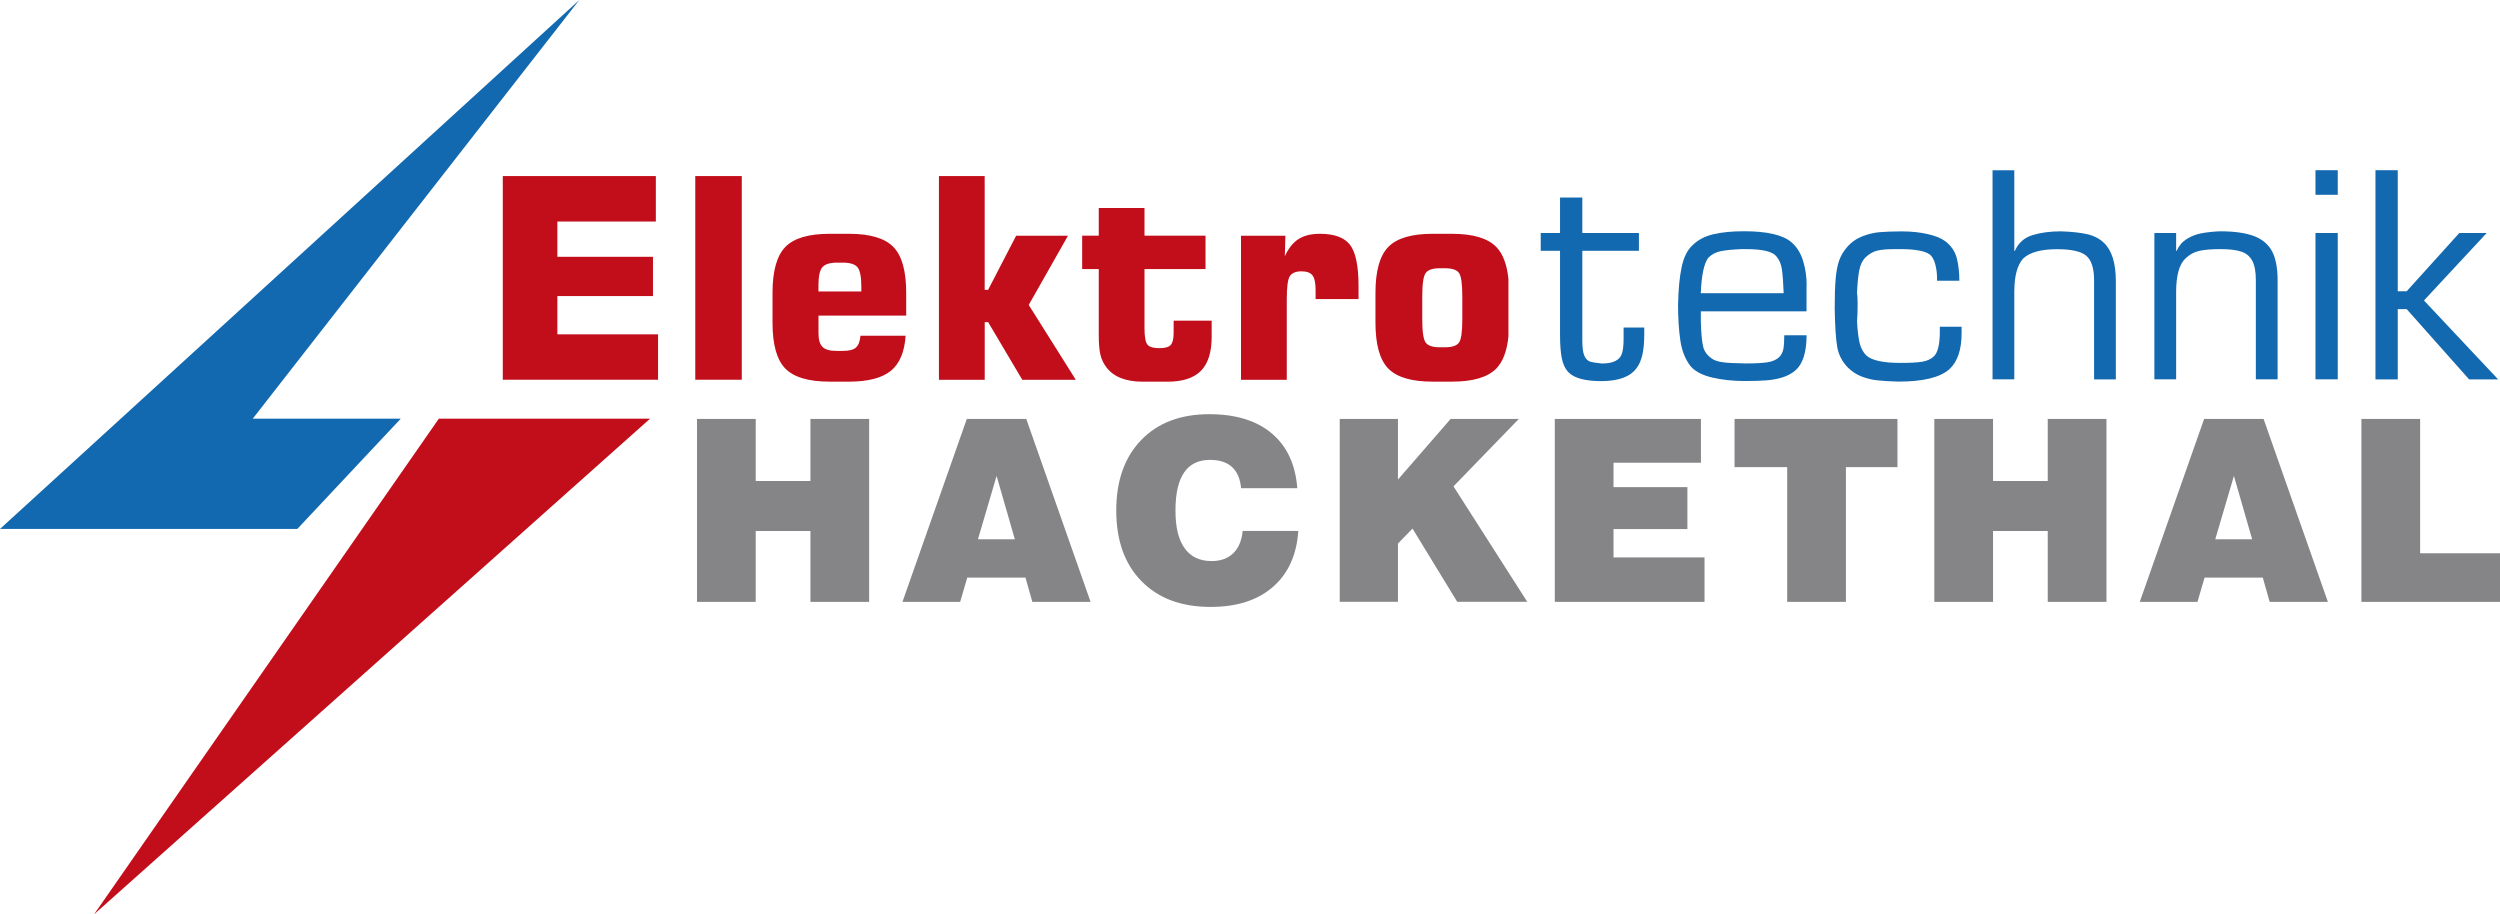
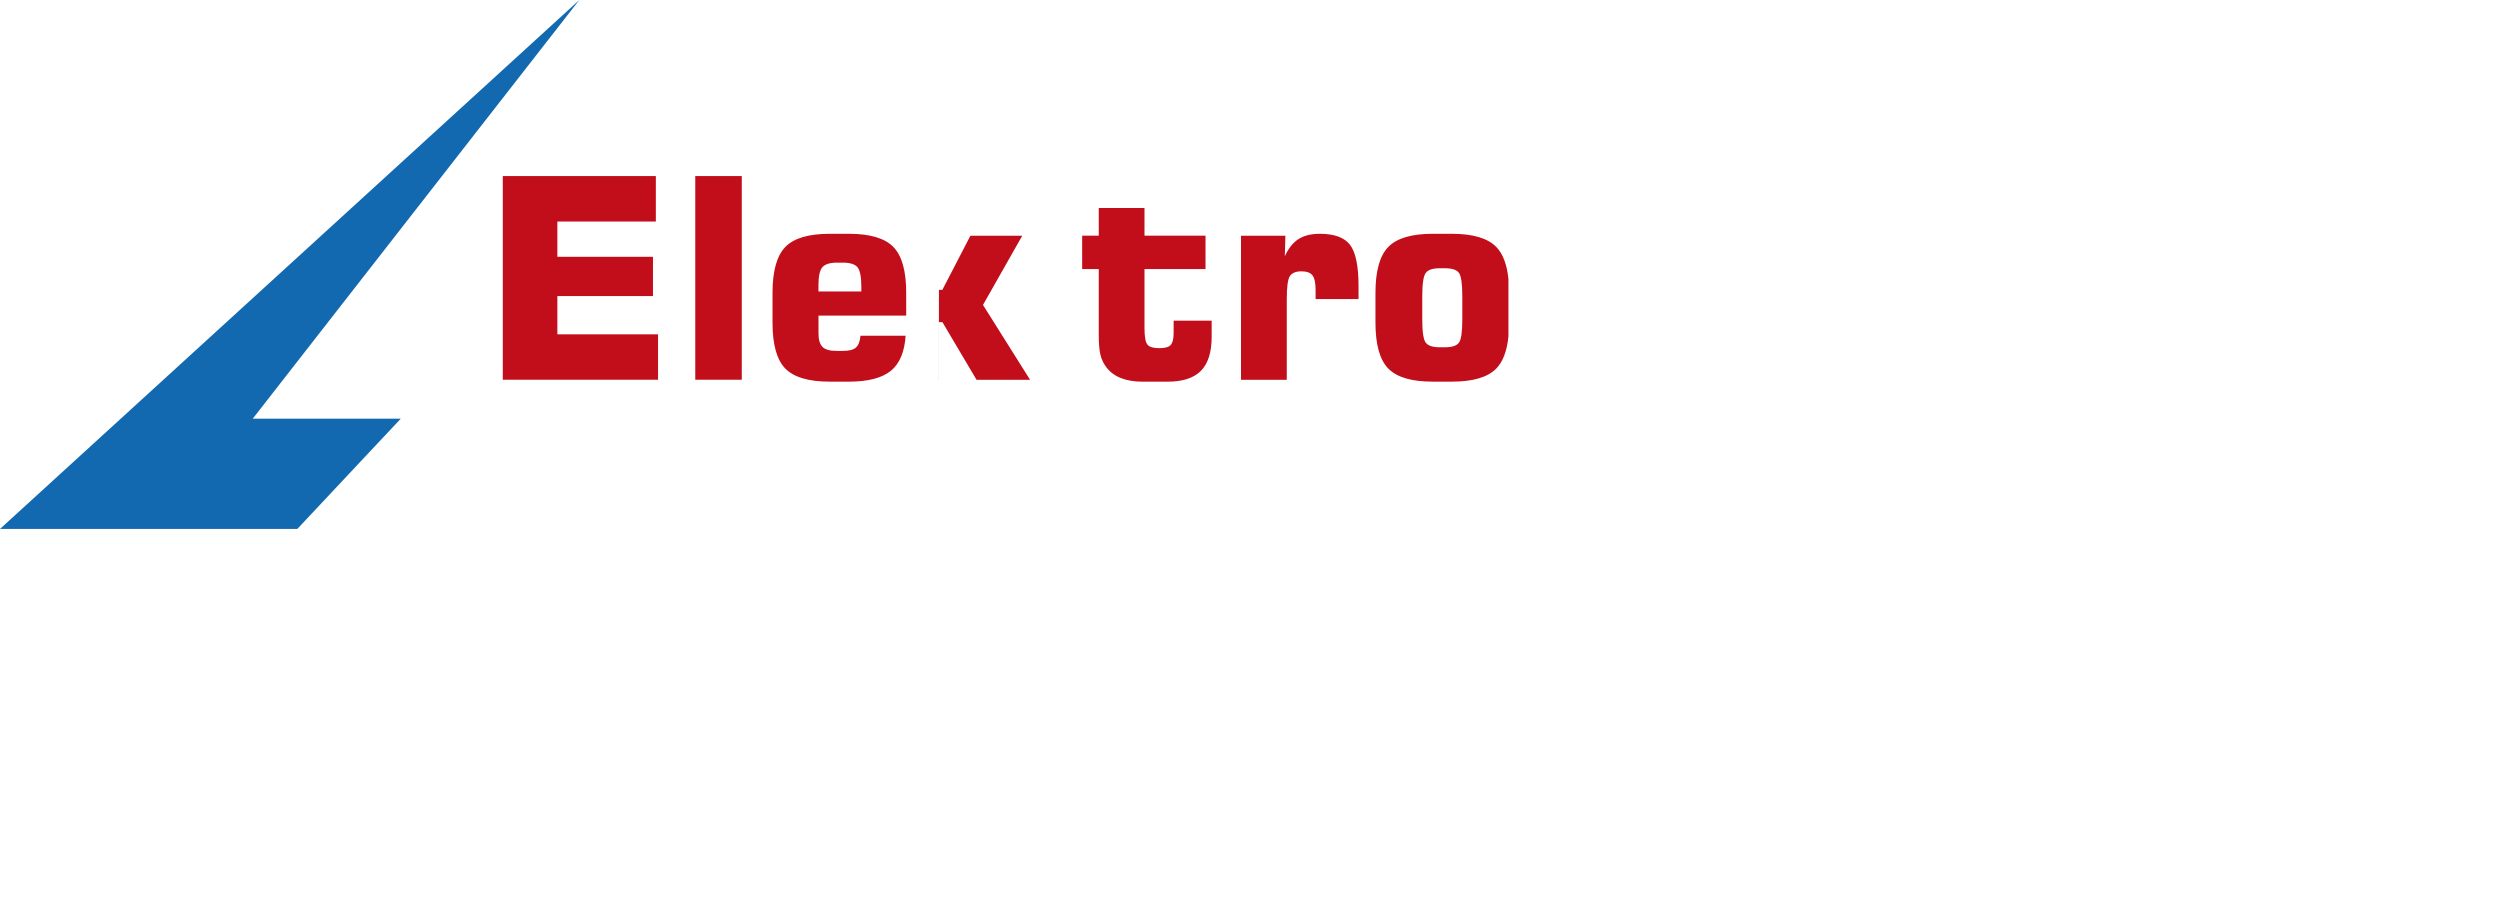
<svg xmlns="http://www.w3.org/2000/svg" id="Ebene_1" width="610.05" height="223.11" viewBox="0 0 610.05 223.11">
  <defs>
    <style>.cls-1,.cls-2,.cls-3{fill-rule:evenodd;}.cls-1,.cls-2,.cls-3,.cls-4{stroke-width:0px;}.cls-1,.cls-4{fill:#1369b0;}.cls-2{fill:#858588;}.cls-3{fill:#c20e1a;}</style>
  </defs>
-   <path class="cls-3" d="M335.64,71.47c0-5.32,1.04-9.06,3.12-11.2,2.09-2.15,5.69-3.22,10.84-3.22h4.69c5.15,0,8.75,1.07,10.84,3.22,1.61,1.66,2.6,4.26,2.96,7.82v14.01c-.36,3.57-1.35,6.17-2.96,7.83-2.09,2.13-5.69,3.2-10.84,3.2h-4.69c-5.15,0-8.75-1.07-10.84-3.2-2.08-2.14-3.12-5.88-3.12-11.22v-7.24h0ZM347.06,72.31v5.61c0,3.05.28,4.95.85,5.7.56.74,1.7,1.12,3.38,1.12h1.37c1.66,0,2.78-.36,3.34-1.11.56-.73.83-2.63.83-5.71v-5.61c0-3.1-.27-5.01-.83-5.74-.56-.74-1.67-1.11-3.34-1.11h-1.37c-1.69,0-2.83.38-3.38,1.14-.57.75-.85,2.66-.85,5.71h0ZM302.83,92.67v-35.15h10.83l-.14,5.01c.89-1.94,2.01-3.34,3.34-4.19,1.33-.85,3.07-1.29,5.21-1.29,3.53,0,5.99.9,7.37,2.7,1.38,1.81,2.07,5.17,2.07,10.08v3.15h-10.48v-2.24c0-1.69-.25-2.87-.75-3.53-.5-.67-1.4-1-2.72-1s-2.31.39-2.81,1.17c-.5.78-.75,2.64-.75,5.61v19.69h-11.16ZM278.9,93.14c-2.07,0-3.85-.28-5.34-.87-1.49-.58-2.7-1.47-3.61-2.68-.66-.87-1.14-1.86-1.41-2.96-.29-1.12-.42-2.76-.42-4.91v-16.06h-4.05v-8.15h4.05v-6.75h11.16v6.75h14.89v8.15h-14.89v14.35c0,2.14.24,3.5.72,4.08.48.58,1.44.87,2.88.87,1.37,0,2.29-.25,2.78-.76.49-.51.73-1.52.73-3.01v-2.94h9.28v3.98c0,3.74-.88,6.5-2.62,8.26-1.74,1.77-4.48,2.65-8.19,2.65h-5.94ZM229.12,92.67v-49.7h11.16v27.77h.83l6.85-13.22h12.65l-9.58,16.89,11.49,18.27h-13.06l-8.34-14.08h-.83v14.08h-11.16ZM199.73,71.13h10.45v-1.23c0-2.34-.31-3.9-.92-4.66-.6-.76-1.8-1.15-3.59-1.15h-1.44c-1.73,0-2.92.38-3.56,1.12-.63.75-.95,2.2-.95,4.35v1.57h0ZM220.99,81.92c-.26,3.98-1.48,6.85-3.63,8.59-2.17,1.74-5.56,2.62-10.19,2.62h-4.71c-5.14,0-8.75-1.07-10.83-3.2-2.09-2.14-3.12-5.88-3.12-11.21v-7.26c0-5.31,1.04-9.05,3.12-11.19,2.07-2.15,5.69-3.22,10.83-3.22h4.71c5.14,0,8.75,1.07,10.84,3.22,2.09,2.14,3.12,5.88,3.12,11.19v5.55h-21.4v4.31c0,1.58.33,2.69.98,3.34.66.65,1.81.97,3.45.97h1.44c1.54,0,2.62-.26,3.24-.8.63-.54,1-1.5,1.14-2.91h11.02ZM169.66,92.67v-49.7h11.35v49.7h-11.35ZM122.69,92.67v-49.7h37.35v11.09h-24.03v8.6h23.33v9.58h-23.33v9.34h24.57v11.09h-37.89Z" />
-   <path class="cls-2" d="M170.08,146.86v-44.63h14.33v15.15h13.35v-15.15h14.33v44.63h-14.33v-17.29h-13.35v17.29h-14.33ZM238.64,131.59h9l-4.45-15.45-4.55,15.45h0ZM220.22,146.86l15.7-44.63h14.51l15.69,44.63h-14.21l-1.67-5.91h-14.21l-1.73,5.91h-14.09ZM303.23,129.56h13.58c-.4,5.87-2.47,10.44-6.22,13.68-3.73,3.24-8.79,4.86-15.17,4.86-7.16,0-12.78-2.1-16.88-6.29-4.11-4.19-6.15-9.93-6.15-17.23s2.03-13,6.09-17.21c4.06-4.2,9.6-6.3,16.61-6.3,6.46,0,11.54,1.56,15.25,4.69,3.7,3.11,5.78,7.58,6.23,13.37h-13.72c-.21-2.29-.94-4-2.21-5.17-1.27-1.16-3.06-1.74-5.37-1.74-2.81,0-4.91,1.02-6.32,3.07-1.41,2.06-2.11,5.15-2.11,9.29s.74,7.14,2.24,9.21c1.49,2.08,3.68,3.12,6.58,3.12,2.21,0,3.98-.64,5.28-1.91,1.3-1.27,2.07-3.08,2.29-5.45h0ZM326.92,146.86v-44.63h14.21v14.79l12.85-14.79h16.64l-15.94,16.45,18,28.17h-17.09l-10.91-17.87-3.55,3.66v14.21h-14.21ZM379.4,146.86v-44.63h35.66v10.69h-21.33v5.95h18.03v10.24h-18.03v6.9h22.21v10.85h-36.54ZM436.11,146.86v-32.87h-12.85v-11.76h39.76v11.76h-12.58v32.87h-14.33ZM472.01,146.86v-44.63h14.33v15.15h13.35v-15.15h14.33v44.63h-14.33v-17.29h-13.35v17.29h-14.33ZM540.57,131.59h9l-4.45-15.45-4.55,15.45h0ZM522.15,146.86l15.7-44.63h14.51l15.69,44.63h-14.21l-1.67-5.91h-14.21l-1.73,5.91h-14.09ZM576.23,146.86v-44.63h14.33v32.78h19.49v11.85h-33.82Z" />
-   <polygon class="cls-3" points="107.09 102.16 158.63 102.16 22.96 223.11 107.09 102.16 107.09 102.16" />
+   <path class="cls-3" d="M335.64,71.47c0-5.32,1.04-9.06,3.12-11.2,2.09-2.15,5.69-3.22,10.84-3.22h4.69c5.15,0,8.75,1.07,10.84,3.22,1.61,1.66,2.6,4.26,2.96,7.82v14.01c-.36,3.57-1.35,6.17-2.96,7.83-2.09,2.13-5.69,3.2-10.84,3.2h-4.69c-5.15,0-8.75-1.07-10.84-3.2-2.08-2.14-3.12-5.88-3.12-11.22v-7.24h0ZM347.06,72.31v5.61c0,3.05.28,4.95.85,5.7.56.74,1.7,1.12,3.38,1.12h1.37c1.66,0,2.78-.36,3.34-1.11.56-.73.83-2.63.83-5.71v-5.61c0-3.1-.27-5.01-.83-5.74-.56-.74-1.67-1.11-3.34-1.11h-1.37c-1.69,0-2.83.38-3.38,1.14-.57.75-.85,2.66-.85,5.71h0ZM302.83,92.67v-35.15h10.83l-.14,5.01c.89-1.94,2.01-3.34,3.34-4.19,1.33-.85,3.07-1.29,5.21-1.29,3.53,0,5.99.9,7.37,2.7,1.38,1.81,2.07,5.17,2.07,10.08v3.15h-10.48v-2.24c0-1.69-.25-2.87-.75-3.53-.5-.67-1.4-1-2.72-1s-2.31.39-2.81,1.17c-.5.78-.75,2.64-.75,5.61v19.69h-11.16ZM278.9,93.14c-2.07,0-3.85-.28-5.34-.87-1.49-.58-2.7-1.47-3.61-2.68-.66-.87-1.14-1.86-1.41-2.96-.29-1.12-.42-2.76-.42-4.91v-16.06h-4.05v-8.15h4.05v-6.75h11.16v6.75h14.89v8.15h-14.89v14.35c0,2.14.24,3.5.72,4.08.48.58,1.44.87,2.88.87,1.37,0,2.29-.25,2.78-.76.49-.51.73-1.52.73-3.01v-2.94h9.28v3.98c0,3.74-.88,6.5-2.62,8.26-1.74,1.77-4.48,2.65-8.19,2.65h-5.94ZM229.12,92.67v-49.7v27.77h.83l6.85-13.22h12.65l-9.58,16.89,11.49,18.27h-13.06l-8.34-14.08h-.83v14.08h-11.16ZM199.73,71.13h10.45v-1.23c0-2.34-.31-3.9-.92-4.66-.6-.76-1.8-1.15-3.59-1.15h-1.44c-1.73,0-2.92.38-3.56,1.12-.63.75-.95,2.2-.95,4.35v1.57h0ZM220.99,81.92c-.26,3.98-1.48,6.85-3.63,8.59-2.17,1.74-5.56,2.62-10.19,2.62h-4.71c-5.14,0-8.75-1.07-10.83-3.2-2.09-2.14-3.12-5.88-3.12-11.21v-7.26c0-5.31,1.04-9.05,3.12-11.19,2.07-2.15,5.69-3.22,10.83-3.22h4.71c5.14,0,8.75,1.07,10.84,3.22,2.09,2.14,3.12,5.88,3.12,11.19v5.55h-21.4v4.31c0,1.58.33,2.69.98,3.34.66.65,1.81.97,3.45.97h1.44c1.54,0,2.62-.26,3.24-.8.63-.54,1-1.5,1.14-2.91h11.02ZM169.66,92.67v-49.7h11.35v49.7h-11.35ZM122.69,92.67v-49.7h37.35v11.09h-24.03v8.6h23.33v9.58h-23.33v9.34h24.57v11.09h-37.89Z" />
  <polygon class="cls-1" points="141.36 0 61.68 102.16 97.8 102.16 72.55 129.07 0 129.07 141.36 0 141.36 0" />
-   <path class="cls-4" d="M380.68,81.82v-20.62h-4.71v-4.35h4.71v-8.65h5.44v8.65h13.81v4.35h-13.81v21.91c0,1.7.16,2.94.49,3.69.33.75.78,1.22,1.35,1.42.57.18,1.54.34,2.91.48,2.74,0,4.38-.79,4.9-2.39.28-.79.42-2.02.42-3.67v-2.72h5.04v1.78c0,3.79-.61,6.49-1.85,8.09-1.52,2.14-4.4,3.21-8.63,3.21-3.89,0-6.54-.7-7.96-2.11-.85-.87-1.42-2.05-1.69-3.53-.28-1.49-.42-3.32-.42-5.52h0ZM435.25,71.54c-.1-2.55-.24-4.47-.42-5.75-.17-1.28-.62-2.36-1.34-3.22-.93-1.19-3.41-1.78-7.43-1.78h-1.09c-2.15.09-3.84.25-5.07.5-1.21.24-2.22.78-3.04,1.61-1.05,1.39-1.66,4.28-1.83,8.64h20.21ZM440.83,69.71v6.26h-25.79v2.64c.08,2.81.27,4.82.58,6.03.29,1.21,1.09,2.22,2.35,3.02.53.31,1.18.52,1.95.66.77.14,1.64.23,2.61.26.98.03,2.15.07,3.54.11,2.27,0,4.01-.1,5.25-.29,1.24-.19,2.19-.62,2.86-1.28.51-.51.84-1.16.99-1.93.15-.77.23-1.91.23-3.37h5.44c0,4.17-.93,7.05-2.79,8.63-.91.75-1.97,1.3-3.17,1.67-1.2.36-2.51.6-3.89.7-1.38.1-3.11.16-5.18.16-2.91,0-5.58-.28-8-.85-2.43-.58-4.18-1.5-5.28-2.77-1.29-1.67-2.12-3.75-2.49-6.26-.37-2.51-.56-5.43-.56-8.78.08-3.7.36-6.74.87-9.12.5-2.38,1.37-4.14,2.6-5.3,1.34-1.34,3.06-2.26,5.15-2.74,2.1-.49,4.58-.73,7.45-.73,5.6,0,9.46.88,11.56,2.65,1.3,1.1,2.25,2.6,2.85,4.49.6,1.91.9,3.95.9,6.12h0ZM472.67,68.48v-.75c0-1.07-.14-2.14-.42-3.2-.27-1.07-.7-1.86-1.27-2.38-1.22-.91-3.63-1.36-7.22-1.36h-1.28c-1.91,0-3.37.12-4.4.37-1.03.25-2.02.83-2.96,1.74-.69.74-1.17,1.77-1.43,3.1-.26,1.34-.44,3.14-.54,5.41.1.64.15,1.57.15,2.79,0,1.81-.05,3.2-.15,4.15.11,2.14.31,3.87.59,5.16.28,1.3.84,2.38,1.67,3.22,1.32,1.21,4.11,1.83,8.36,1.83,2.35,0,4.11-.1,5.27-.29,1.17-.19,2.11-.61,2.82-1.27,1-.9,1.5-2.94,1.5-6.12v-1.15h5.31v1.55c0,4.03-.98,6.94-2.93,8.77-2.27,2.05-6.44,3.07-12.51,3.07-2.18-.06-3.94-.17-5.3-.33-1.36-.17-2.61-.49-3.77-.96-1.16-.47-2.2-1.15-3.14-2.04-1.45-1.45-2.35-3.14-2.69-5.08-.35-1.93-.56-5.11-.63-9.56,0-2.97.08-5.38.24-7.18.16-1.81.45-3.29.86-4.43.41-1.15,1.02-2.19,1.83-3.13,1.04-1.24,2.28-2.13,3.73-2.71,1.44-.58,2.89-.93,4.33-1.05,1.45-.12,3.23-.19,5.34-.19,2.36,0,4.48.22,6.37.66,1.89.43,3.31,1.01,4.25,1.72,1.46,1.1,2.4,2.48,2.84,4.13.42,1.64.63,3.49.63,5.53h-5.45ZM491.53,71.08v21.49h-5.31v-51.03h5.31v19.68h.14c.85-1.94,2.28-3.22,4.28-3.84,2-.62,4.31-.93,6.95-.93,2.55.08,4.67.31,6.34.68,1.67.37,3.05,1.08,4.14,2.11,1.95,1.84,2.93,4.97,2.93,9.39v23.95h-5.31v-24.15c0-3.03-.68-5.07-2.03-6.12-1.29-1-3.63-1.5-7.01-1.5-3.88,0-6.62.75-8.24,2.25-1.45,1.59-2.18,4.28-2.18,8.04h0ZM531,61.21h.14c.57-1.26,1.39-2.22,2.5-2.91,1.1-.68,2.31-1.15,3.63-1.39,1.33-.24,2.8-.4,4.42-.47,3.56,0,6.35.4,8.39,1.19,2.03.79,3.49,2.04,4.38,3.75.87,1.71,1.32,4,1.32,6.89v24.29h-5.31v-24.15c0-2.08-.28-3.66-.86-4.75-.58-1.1-1.47-1.85-2.7-2.26-1.21-.41-2.9-.61-5.08-.61s-3.8.14-5.08.41c-1.28.27-2.42.88-3.42,1.84-1.54,1.41-2.31,4.15-2.31,8.23v21.3h-5.31v-35.72h5.31v4.37h0ZM565.02,41.54h5.44v5.99h-5.44v-5.99h0ZM565.02,56.85h5.44v35.72h-5.44v-35.72h0ZM579.66,41.54h5.44v29.53h2.18l12.85-14.22h6.68l-15.31,16.47,18.1,19.26h-7.08l-15.24-17.15h-2.18v17.15h-5.44v-51.03h0Z" />
</svg>